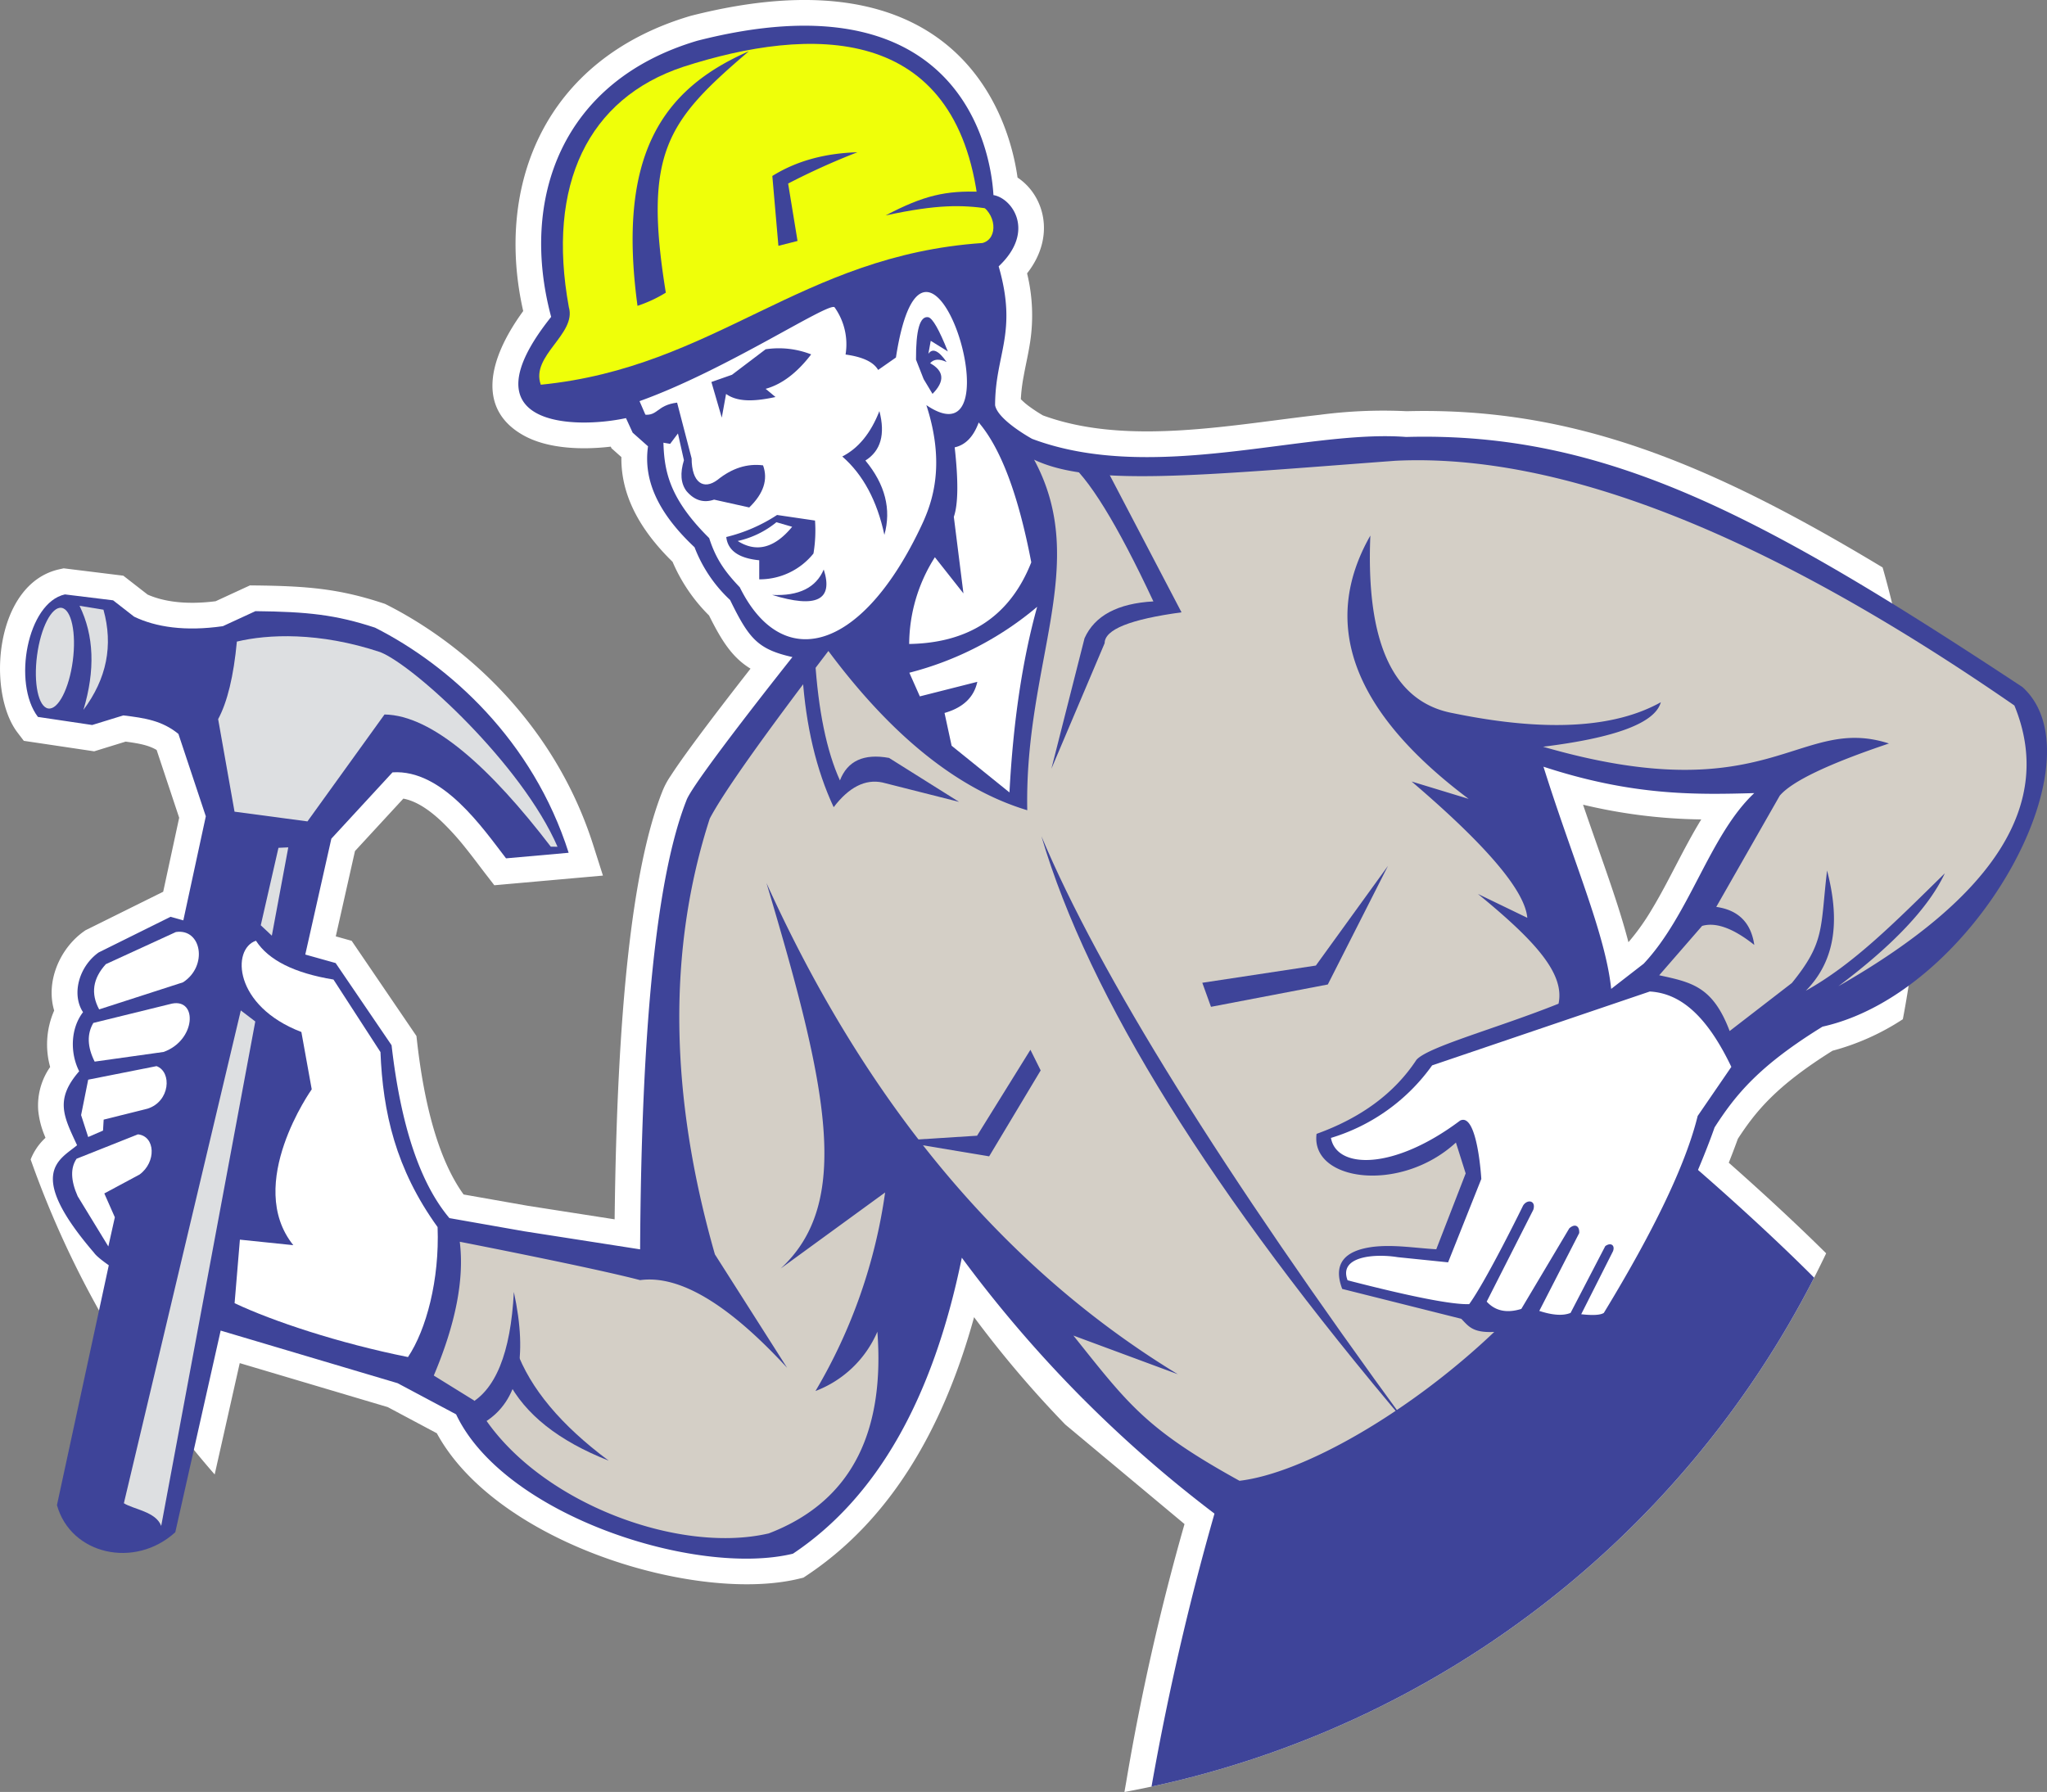
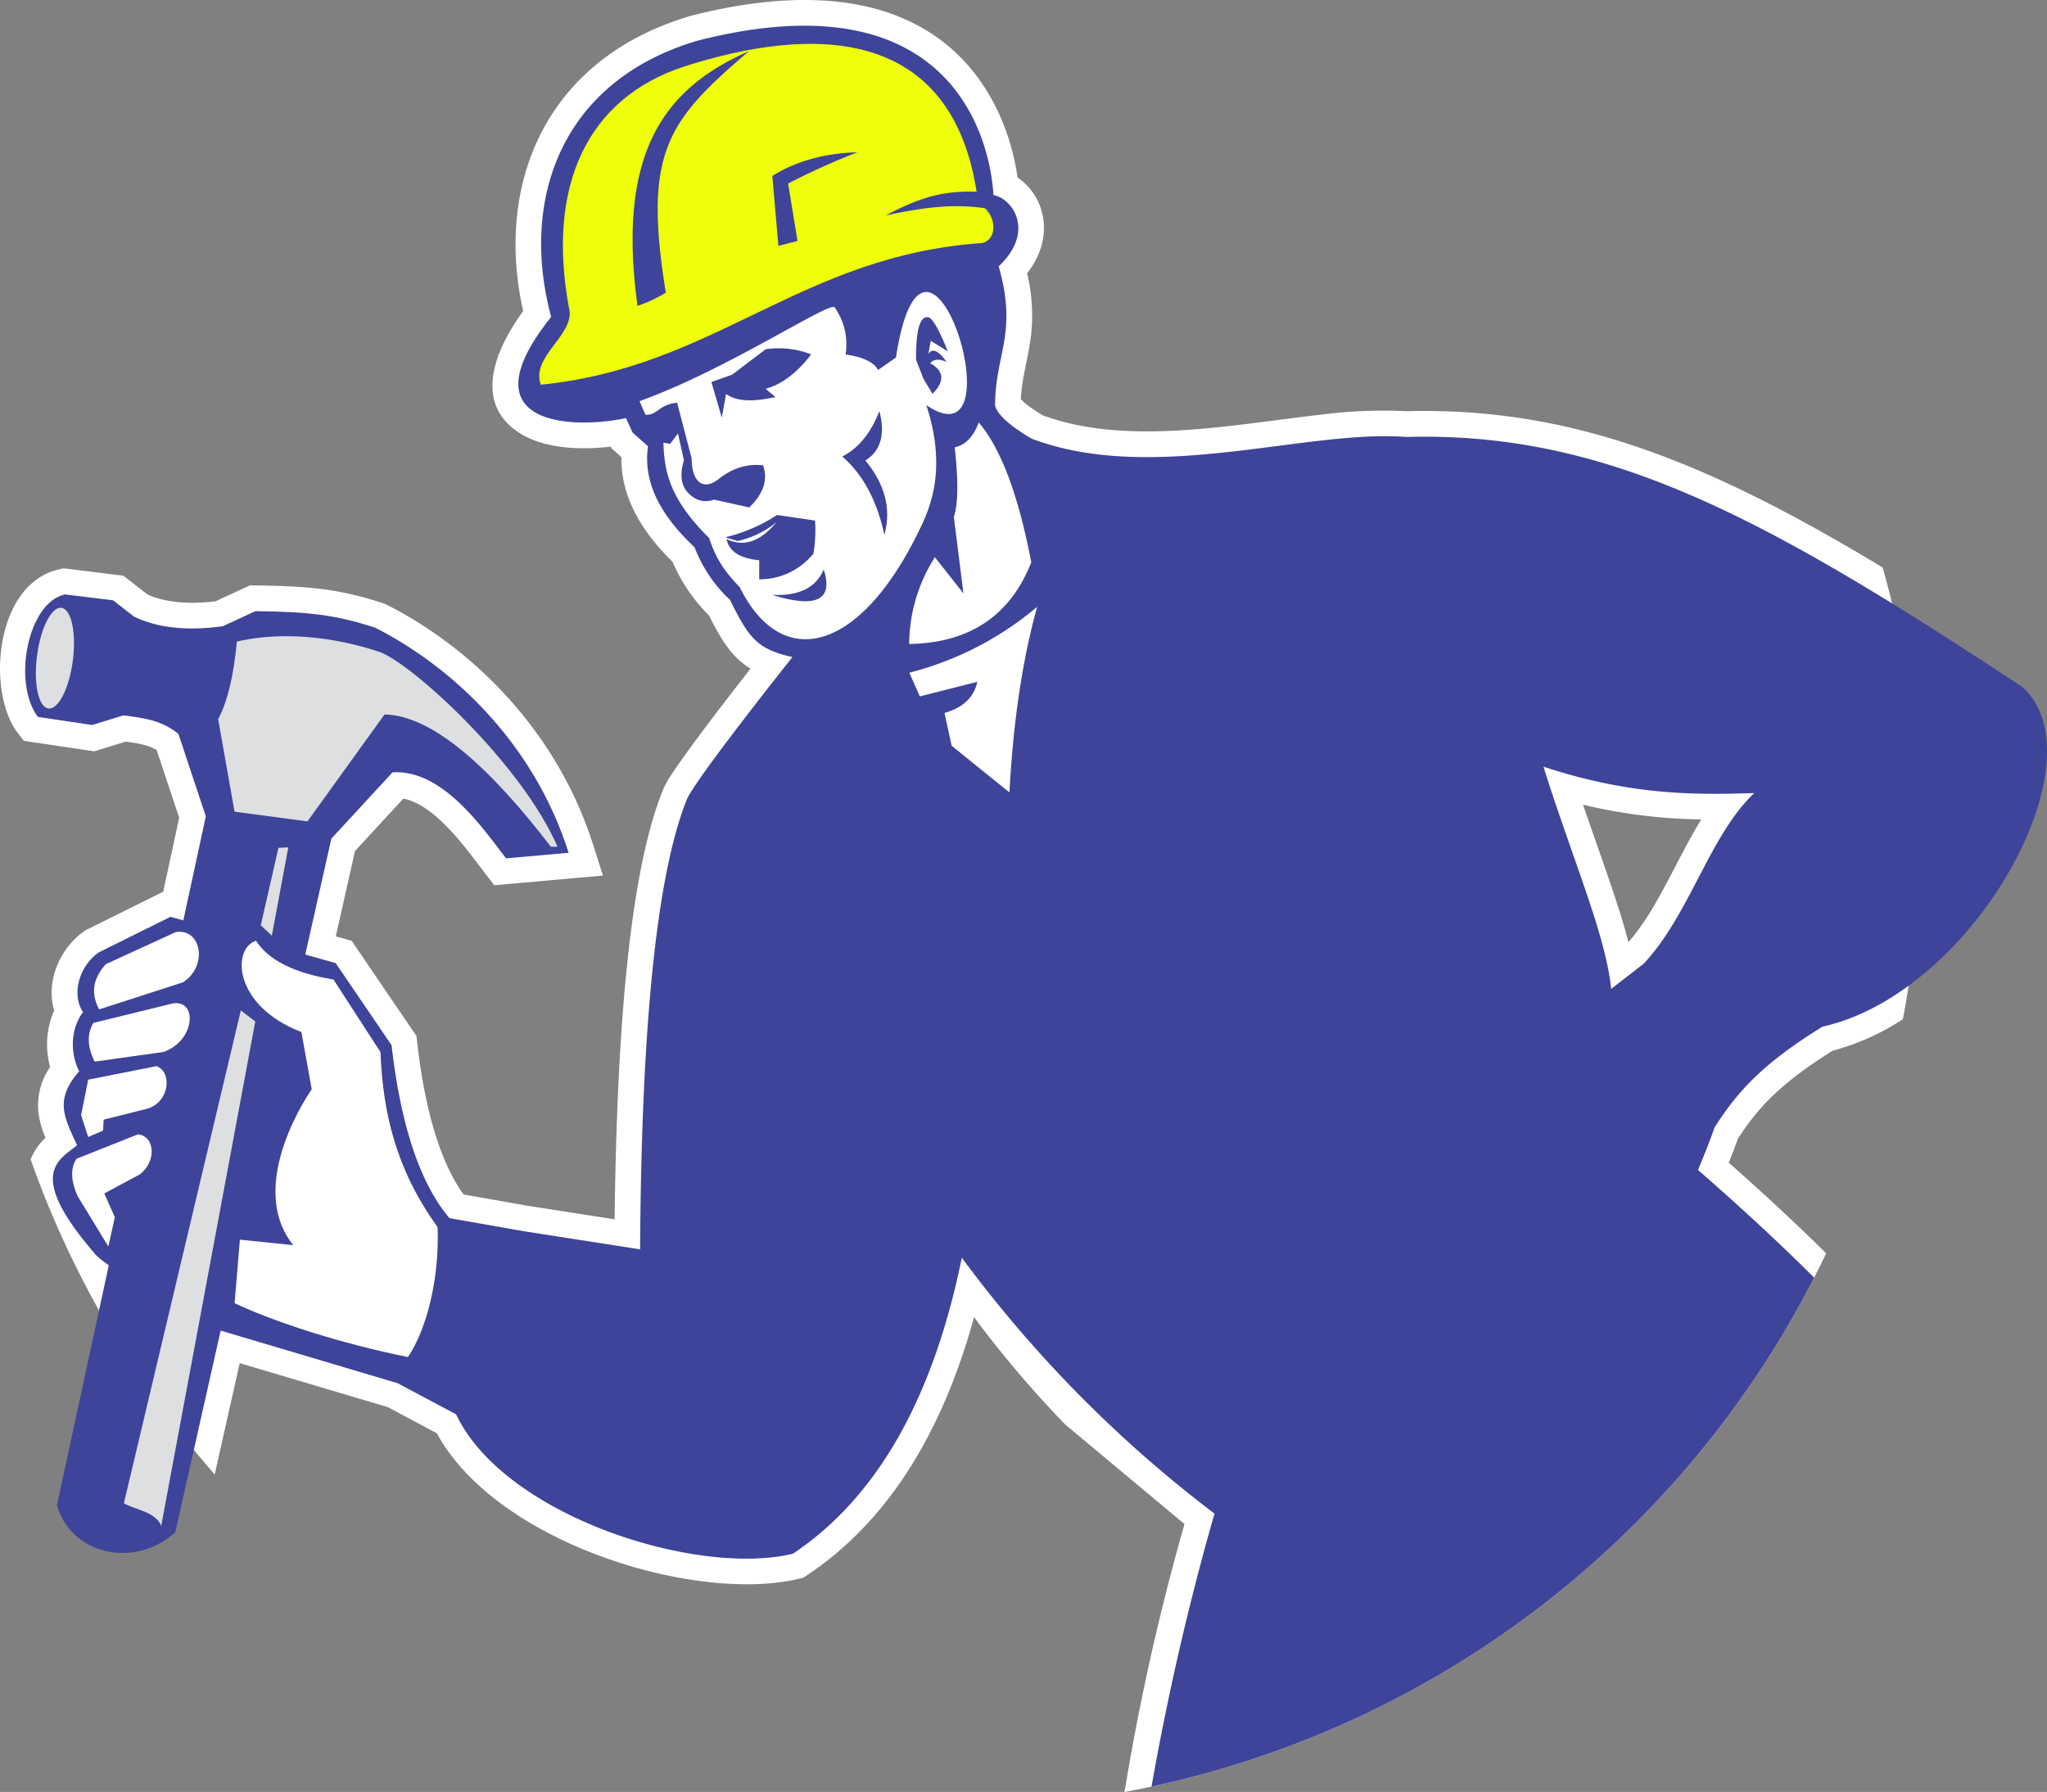
<svg xmlns="http://www.w3.org/2000/svg" id="img" width="477.143" height="417.78" viewBox="0 0 477.143 417.78">
  <rect x="0" y="0" width="477.143" height="417.78" fill="#808080" stroke="none" />
  <defs>
    <clipPath id="clip-path">
      <rect id="長方形_48" data-name="長方形 48" width="477.143" height="417.78" fill="none" />
    </clipPath>
    <clipPath id="clip-path-3">
      <rect id="長方形_50" data-name="長方形 50" width="477.143" height="417.78" fill="#3e4499" />
    </clipPath>
  </defs>
  <g id="グループ_29" data-name="グループ 29">
    <g id="グループ_28" data-name="グループ 28" clip-path="url(#clip-path)">
      <path id="パス_121" data-name="パス 121" d="M409.15,219.666c-1.109-4.3-2.557-8.83-4.148-13.521-1.925-5.677-4.153-11.85-6.433-18.538a124.511,124.511,0,0,0,27.557,3.434c-2,3.259-3.862,6.782-5.725,10.356-1.848,3.542-3.7,7.136-5.749,10.534a53.785,53.785,0,0,1-5.5,7.735M79.613,343.755l5.84-25.958,34.5,10.254,11.444,6.1c14.024,25.786,60.637,39.683,84.418,33.913l1.033-.251.884-.591c18.553-12.391,31.336-32.736,38.892-60.135a250.653,250.653,0,0,0,21.258,25.029l27.792,23.2a551.258,551.258,0,0,0-13.6,60.174l-.406,2.3A226.974,226.974,0,0,0,455.238,292.2c-6.724-6.67-14.834-14.181-22.7-21.124,1.046-2.627,1.761-4.582,2.114-5.569,4.214-6.471,9-12.362,22.069-20.538a56.3,56.3,0,0,0,16.393-7.349A228.5,228.5,0,0,0,468.4,132.3c-40.859-24.665-72.579-37.418-110.93-36.431a113.591,113.591,0,0,0-20.267.841c-7.043.788-14.548,1.9-22.212,2.731-15.048,1.637-29.64,2.043-42.3-2.585a34.928,34.928,0,0,1-3.071-2,15.689,15.689,0,0,1-2.1-1.789,39.677,39.677,0,0,1,.679-5.457c.435-2.412.964-4.656,1.352-7.012a41.334,41.334,0,0,0-.572-16.865c6.82-8.7,3.912-18.284-2.223-22.334-2.41-17.18-16.383-52.962-76.2-37.7-34.3,10.132-45.615,39.774-39.029,68.822-8.747,12.013-10.391,23.183.138,29.016,5.812,3.22,14,3.332,20.27,2.594l.179.387,2.3,2.046c-.134,8.986,4.4,17.049,11.933,24.427a39.5,39.5,0,0,0,8.5,12.5c2.982,5.994,5.445,9.822,9.667,12.4-2.012,2.572-4.427,5.679-6.87,8.869-3.05,3.984-6.139,8.1-8.55,11.465-1.256,1.757-2.334,3.321-3.142,4.577a18.547,18.547,0,0,0-2.031,3.813c-7.039,17.829-10.527,51.282-11.082,99.659L152.6,281.119l-14.965-2.638c-5.055-6.981-8.884-18.508-10.827-35.479l-.168-1.471-15.1-22.19-3.7-1.037,4.474-19.889,11.272-12.226q4.107.762,8.979,5.386a61.407,61.407,0,0,1,5.552,6.15c1.791,2.23,3.357,4.363,4.669,6.061l2.009,2.6,25.318-2.252L167.841,197c-8.913-28.01-29.644-46.663-48.136-56.016l-.4-.2-.429-.14c-10-3.3-17.278-4.014-29.694-4.15l-1.351-.015-8,3.692c-7.1.9-12.287.025-15.846-1.547l-5.668-4.409L44.417,132.5l-1,.22c-15.1,3.326-17,28.564-9.772,38.058l1.478,1.94,16.4,2.443,7.328-2.258c3.372.44,5.447.89,7.233,1.948l5.253,15.8L67.612,207.9l-18.136,8.994-.388.277c-5.559,3.96-8.909,11.644-6.888,18.429a19.672,19.672,0,0,0-.939,13.159,15.654,15.654,0,0,0-2.779,10.111,20.348,20.348,0,0,0,1.435,5.752l.258.645-.218.212a13.588,13.588,0,0,0-3.241,4.843,226.463,226.463,0,0,0,42.9,73.436" transform="translate(-29.572 0)" fill="#fff" />
    </g>
  </g>
  <g id="グループ_31" data-name="グループ 31">
    <g id="グループ_30" data-name="グループ 30" clip-path="url(#clip-path)">
      <path id="パス_122" data-name="パス 122" d="M379.583,357.228l36.377-161.7,14.254-15.461c11.7-.78,21.14,13.158,26.466,20.047l14.594-1.3c-8.324-26.163-27.75-43.692-45.127-52.481-9.182-3.026-15.777-3.715-27.88-3.848l-7.59,3.5c-8.781,1.267-15.662.215-20.69-2.215l-4.9-3.812-11.232-1.378c-8.778,1.934-12.257,20.729-6.29,28.562l12.645,1.884,7.259-2.236c4.976.6,9.027,1.195,12.843,4.315l6.387,19.208L352,350.9c3.2,11.537,18.123,14.949,27.584,6.323" transform="translate(-338.724 0)" fill="#3e4499" fill-rule="evenodd" />
      <path id="パス_123" data-name="パス 123" d="M414.069,197.661l-4.125,18.056,2.582,2.426,3.834-20.588Z" transform="translate(-349.161 0)" fill="#dddfe1" fill-rule="evenodd" />
      <path id="パス_124" data-name="パス 124" d="M385.969,166.576c11.17.167,24.729,12.495,38.761,30.816l1.569.02C418,178.269,393.076,155.3,385,152.043c-14.324-4.774-26.3-4.177-33.443-2.464q-1.128,12.055-4.365,18.08l3.82,21.574,17,2.266Z" transform="translate(-296.344 0)" fill="#dddfe1" fill-rule="evenodd" />
      <path id="パス_125" data-name="パス 125" d="M468.507,154.069c.855-6.481-.317-12.014-2.618-12.358s-4.86,4.63-5.714,11.11.317,12.014,2.619,12.358,4.859-4.63,5.713-11.11" transform="translate(-451.539 0)" fill="#dddfe1" />
-       <path id="パス_126" data-name="パス 126" d="M451.989,141.239q5.067,10.373.907,24.259,8.139-10.89,4.666-23.352Z" transform="translate(-433.447 0)" fill="#dddfe1" fill-rule="evenodd" />
    </g>
  </g>
  <g id="グループ_33" data-name="グループ 33">
    <g id="グループ_32" data-name="グループ 32" clip-path="url(#clip-path-3)">
      <path id="パス_127" data-name="パス 127" d="M70.326,348.174A627.327,627.327,0,0,0,54.28,416.528a227.028,227.028,0,0,0,154.451-118.65c-11.242-11.289-27.026-25.423-38.741-34.978Z" transform="translate(214.132 0)" fill="#3e4499" />
      <path id="パス_128" data-name="パス 128" d="M224.6,310.307q-44.559-8.041-100.161,15.915a293.768,293.768,0,0,0,37.282,31.62A179.78,179.78,0,0,0,224.6,310.307" transform="translate(128.108 0)" fill="#3e4499" />
      <path id="パス_129" data-name="パス 129" d="M363.228,230.55c-1.322-12.784-8.906-29.893-15.783-51.8,20.812,6.815,35.4,6.534,49.132,6.155-10.369,9.737-15.058,28.378-25.776,39.772ZM211.867,293.224A295.945,295.945,0,0,0,240.192,326.2L340.608,310.25a32.626,32.626,0,0,0,12.922-1.5c2.484.882,7.2,1.789,10.425-1.477,14.312-17.9,23.375-44.431,23.375-44.431,4.866-7.562,10.279-14.312,25.16-23.489,35.327-7.857,65.244-62.335,46.608-79.168-60.116-39.676-96.786-59.607-143.677-58.312-23.279-1.82-58.824,11.09-87.167.441,0,0-8.02-4.374-8.631-7.844.018-11.973,5.316-16.827.832-32.374,8.691-8.185,3.117-15.917-1.216-16.61-.738-12.8-9.54-51.173-68.99-36-31.657,9.35-41.492,36.859-34.107,64.391-20.534,25.72,5.469,26.186,17.44,23.6l1.558,3.394,3.58,3.181c-1.14,8.041,2.487,15.683,10.848,23.537a32.832,32.832,0,0,0,8.283,12.291c4.4,9.011,6.443,11.491,14.53,13.309,0,0-23.424,29.433-24.717,33.447q-10.347,26.209-10.786,104.636l-27.1-4.226L92.427,283.99q-10.262-12.176-13.482-40.306L65.907,224.526,27.432,213.741l-16.763,8.312c-4.642,3.307-6.357,9.8-3.642,13.926-2.932,3.8-3.055,9.515-.9,13.778C.344,256.4,2.565,260.352,5.64,267c-4.128,3.434-12.041,6.451,3.947,25.062,2.61,3.813,29.383,18.109,29.383,18.109l41.372,12.3,13.644,7.268c11.187,23.654,56.065,37.937,78.516,32.489q29.268-19.547,39.365-69" transform="translate(12.328 0)" fill="#3e4499" fill-rule="evenodd" />
      <path id="パス_130" data-name="パス 130" d="M251.756,93.524l2.917,6.749,2.634,2.228c.141,6.948,1.084,13.447,10.685,22.952,1.561,4.861,3.633,7.794,7.134,11.47,9.732,19.7,27.9,15.409,41.81-13.264,2.373-4.893,6.636-13.971,1.675-29.209,21.871,14.833-.08-56.35-7.091-11.1l-4.148,2.9q-1.584-2.763-7.593-3.594A14.862,14.862,0,0,0,297.2,71.62c-1.61-1.109-25.425,14.748-45.442,21.9" transform="translate(-102.684 0)" fill="#fff" fill-rule="evenodd" />
      <path id="パス_131" data-name="パス 131" d="M252.965,98.49q7.746,9.051,12.255,32.608-7.359,18.679-28.461,19.04a38,38,0,0,1,5.995-20.225l6.655,8.433-2.241-17.854q1.521-4.381.2-16.2,3.777-.822,5.6-5.8" transform="translate(-24.836 0)" fill="#fff" fill-rule="evenodd" />
      <path id="パス_132" data-name="パス 132" d="M265.181,141.465a74.869,74.869,0,0,1-29.8,15.372l2.449,5.517,13.394-3.393q-1.167,5.418-7.641,7.258l1.653,7.642,13.483,10.888q1.306-24.759,6.461-43.284" transform="translate(-23.42 0)" fill="#fff" fill-rule="evenodd" />
-       <path id="パス_133" data-name="パス 133" d="M143.1,188.9c-.7-34.381,14.8-57.271,1.59-81.733,13.255,6.318,37.779,3.725,84.221.254q57.777-2.787,144.278,57.055,14.006,34.02-41.018,65.443,19.232-14.432,24.8-26.313c-11.76,11.541-21.207,21.123-32.393,27.375,7.42-7.568,7.719-17.369,4.948-28.031-1.6,13.573-.439,16.665-8.2,26.223l-14.506,11.2c-3.924-10.354-8.778-11.349-16.421-13l10-11.506q4.812-1.4,12.163,4.431-1.133-7.771-8.864-8.863L318.5,185.5q4.3-5.041,25.458-12.163c-21.186-6.834-27.688,16.07-80.625.756q25.457-3.147,27.445-10.374-16.382,9.151-48.47,2.544-20.818-3.856-19.237-41.4-17.622,30.961,22.913,61.388L232.686,182.2q26.152,22.312,26.968,31.777l-11.507-5.564c13.617,11.133,20.267,18.681,18.786,25.591-14.248,5.709-30.451,10.031-33.125,13.092q-7.64,11.617-23.275,17.254c-1.442,11.008,19.478,13.983,32.482,2.024l2.274,7.194-6.854,17.687c-5.124-.31-9.923-1.136-14.731-.568q-10.4,1.331-7.194,9.811l27.755,6.966c1.706,1.738,2.634,3.31,7.688,3.057-19.3,18.383-44.19,32.912-59.385,34.709-21.905-12.091-25.957-17.9-38.718-33.858l24.347,9.017C131.879,292.211,102,249.355,82.312,205.874c14.294,47.828,19.964,74.512,3.307,89.873l24.347-17.735A124.814,124.814,0,0,1,93.735,324.3a25.561,25.561,0,0,0,14.426-13.826c1.636,21.813-4.844,39.178-25.316,47.022-22.219,5.189-57.026-8.526-68.672-30.976l-9.41-5.827q7.672-18.142,6.058-31.19s30.994,6.039,42.035,8.948q13.731-1.881,34.265,20.439L70.289,292.44q-15.977-55.881-1.2-101.595,4.731-9.022,27.654-39.075Q118.973,181.63,143.1,188.9" transform="translate(96.35 0)" fill="#d4cfc6" fill-rule="evenodd" />
-       <path id="パス_134" data-name="パス 134" d="M147.888,231.162l-50.729,17.22a44.865,44.865,0,0,1-23.581,16.911c1.267,7.248,14.532,7.658,30.1-4.036,4.049-2.026,4.947,13.6,4.947,13.6L100.882,294.3l-11.72-1.2c-5.4-.882-13.874-.22-11.706,5.39Q99.8,304.25,105.8,304.047c4.139-5.732,12.569-22.992,12.569-22.992.976-1.55,3.068-1.175,2.373.991l-10.861,21.41q2.978,3.277,8.067,1.705l11.171-18.772c1.237-1.152,2.425-.707,2.325,1.086l-9.308,18.151q4.668,1.53,7.293.467l8.087-15.571c1.242-.916,2.329-.261,1.811,1.172L131.908,306.4q4.087.459,5.274-.31,17.747-29.145,21.876-45.92l7.846-11.442c-5.6-11.687-11.691-17.156-19.016-17.569" transform="translate(236.661 0)" fill="#fff" fill-rule="evenodd" />
      <path id="パス_135" data-name="パス 135" d="M422.416,286.081c-9.8-13.587-12.76-26.829-13.314-40.8l-10.954-16.909q-13.686-2.258-18.068-9.051c-5.71,1.914-5.218,15.231,10.585,21.279l2.414,13.364s-15.719,22.108-4.294,36.335l-12.45-1.287L375.1,303.823c8.821,4.178,24.3,9.33,40.417,12.561,4.261-6.37,7.366-17.985,6.9-30.3" transform="translate(-320.417 0)" fill="#fff" fill-rule="evenodd" />
      <path id="パス_136" data-name="パス 136" d="M433.54,224.784l16.322-7.49c6.016-.9,7.517,7.967,1.657,11.725l-19.538,6.311q-3-5.547,1.559-10.546" transform="translate(-408.867 0)" fill="#fff" fill-rule="evenodd" />
      <path id="パス_137" data-name="パス 137" d="M452.315,233.979l-18.336,4.509q-2.276,3.868.306,9.017l16.079-2.256c7.512-2.7,7.967-12.471,1.951-11.27" transform="translate(-412.222 0)" fill="#fff" fill-rule="evenodd" />
      <path id="パス_138" data-name="パス 138" d="M439.947,251.715l15.935-3.158c3.644,1.356,3.152,8.263-2.107,9.919l-10.22,2.553-.149,2.556-3.459,1.5-1.651-5.109Z" transform="translate(-419.391 0)" fill="#fff" fill-rule="evenodd" />
      <path id="パス_139" data-name="パス 139" d="M442.822,270.144l14.3-5.685c4.089.442,4.309,6.495.375,9.37l-8.215,4.409,2.455,5.558-1.516,6.8-7.152-11.709q-2.443-5.527-.25-8.743" transform="translate(-424.967 0)" fill="#fff" fill-rule="evenodd" />
      <path id="パス_140" data-name="パス 140" d="M288.07,89.058l2.419,8.311,1-5.524c2.759,1.971,6.786,1.736,11.523.715l-2.3-1.91q5.655-1.554,10.613-8.026a20.665,20.665,0,0,0-10.613-1.194l-7.838,5.943Z" transform="translate(-122.247 0)" fill="#3e4499" fill-rule="evenodd" />
      <path id="パス_141" data-name="パス 141" d="M298.806,96.654c3.412.425,3.018-2.19,7.827-2.787l3.385,13c.02,5.719,2.821,7.427,6.034,5.008q5.057-4.084,10.614-3.384,1.8,4.953-3.217,9.818l-8.193-1.824q-3.68,1.251-6.433-1.99-2-2.658-.6-7.2l-1.394-6.235-1.823,2.421-3.583-.6Z" transform="translate(-148.804 0)" fill="#3e4499" fill-rule="evenodd" />
      <path id="パス_142" data-name="パス 142" d="M287.107,125.2a37.84,37.84,0,0,0,11.838-5.139l8.849,1.3a32.6,32.6,0,0,1-.362,7.685,16.075,16.075,0,0,1-12.641,6.018v-4.446q-7.135-.687-7.684-5.414" transform="translate(-117.818 0)" fill="#3e4499" fill-rule="evenodd" />
-       <path id="パス_143" data-name="パス 143" d="M292.5,126.128a21.58,21.58,0,0,0,9.026-4.378l3.668,1.065q-6.141,7.457-12.694,3.313" transform="translate(-120.547 0)" fill="#fff" fill-rule="evenodd" />
+       <path id="パス_143" data-name="パス 143" d="M292.5,126.128a21.58,21.58,0,0,0,9.026-4.378q-6.141,7.457-12.694,3.313" transform="translate(-120.547 0)" fill="#fff" fill-rule="evenodd" />
      <path id="パス_144" data-name="パス 144" d="M284.509,138.7q15.465,4.779,12.028-5.929-2.692,6.363-12.028,5.929" transform="translate(-104.528 0)" fill="#3e4499" fill-rule="evenodd" />
      <path id="パス_145" data-name="パス 145" d="M257.993,88.387l-1.781-4.534q-.061-10.437,2.882-9.894,1.516.4,4.534,7.975l-3.984-2.477-.55,3.028q1.453-2.109,4.258,1.919-2.578-1.212-3.845.275,4.916,2.731.55,7.149Z" transform="translate(-42.696 0)" fill="#3e4499" fill-rule="evenodd" />
      <path id="パス_146" data-name="パス 146" d="M205.284,107.4q7.53,5.676,20.226,32.812-12.493.694-16.048,8.578l-7.725,30.433,12.41-29.268q0-4.78,17.921-7.195l-17.8-34.022Z" transform="translate(43.338 0)" fill="#3e4499" fill-rule="evenodd" />
      <path id="パス_147" data-name="パス 147" d="M256.506,153.6q1.156,18.082,5.82,28.348,2.635-6.851,11.448-5.248l16.32,10.25-17.865-4.524q-6-1.262-11.364,5.761-6.08-13.021-7.275-30.724Z" transform="translate(-66.541 0)" fill="#3e4499" fill-rule="evenodd" />
      <path id="パス_148" data-name="パス 148" d="M148.7,194.958q16.564,56.22,85.7,137.687-65.391-89.38-85.7-137.687" transform="translate(94.047 0)" fill="#3e4499" fill-rule="evenodd" />
      <path id="パス_149" data-name="パス 149" d="M366.647,301.2q-1.107,21.5-10.763,26.336l4.007,4.008q11.733-7.31,6.756-30.344" transform="translate(-246.87 0)" fill="#3e4499" fill-rule="evenodd" />
      <path id="パス_150" data-name="パス 150" d="M335.267,321.868q6.021,11.769,23.53,18.665-16.674-12.4-21.527-25.764Z" transform="translate(-216.921 0)" fill="#3e4499" fill-rule="evenodd" />
      <path id="パス_151" data-name="パス 151" d="M153.61,229.124l26.466-4.014,16.817-23.249-14.029,27.66-27.232,5.208Z" transform="translate(126.64 0)" fill="#3e4499" fill-rule="evenodd" />
      <path id="パス_152" data-name="パス 152" d="M265.846,244.746,253.41,264.78l-18.839,1.194,21.656,3.615,12.008-20.034Z" transform="translate(-25.662 0)" fill="#3e4499" fill-rule="evenodd" />
      <path id="パス_153" data-name="パス 153" d="M278.991,95.841q-3.016,7.716-8.651,10.585,7.263,6.334,9.812,18.27,2.49-8.958-4.423-17.328,5.382-3.387,3.262-11.527" transform="translate(-74.009 0)" fill="#3e4499" fill-rule="evenodd" />
      <path id="パス_154" data-name="パス 154" d="M426.341,355.747l21.927-117.6-3.372-2.572L417.639,350.463c2.3,1.449,7.443,1.947,8.7,5.284" transform="translate(-388.764 0)" fill="#dddfe1" fill-rule="evenodd" />
      <path id="パス_155" data-name="パス 155" d="M279.123,15.589c29.646-9.569,63.783-10.295,68.8,31.88,4.276,2.1,4.749,8.157.994,9.184-42.426,2.888-62.177,28.975-102.964,33.041-2.455-6.758,8.379-11.783,6.537-18.083-5.24-28.6,4.52-48.672,26.637-56.022" transform="translate(-119.895 0)" fill="#efff09" fill-rule="evenodd" />
      <path id="パス_156" data-name="パス 156" d="M329.687,11.952c-18.92,16.182-24.68,23.436-19.352,56.279a31.311,31.311,0,0,1-6.6,3.073C299,36.383,309.273,20.881,329.687,11.952" transform="translate(-155.136 0)" fill="#3e4499" fill-rule="evenodd" />
      <path id="パス_157" data-name="パス 157" d="M270.709,48.635c-6.064-.865-11.765-1.032-23.879,1.592,8.892-4.686,14.026-5.827,22.179-5.514Z" transform="translate(-40.396 0)" fill="#3e4499" fill-rule="evenodd" />
      <path id="パス_158" data-name="パス 158" d="M278.711,57.311l-1.417-16.283q8.312-5.188,19.824-5.526a163.1,163.1,0,0,0-16.14,7.292l2.191,13.384Z" transform="translate(-97.269 0)" fill="#3e4499" fill-rule="evenodd" />
    </g>
  </g>
</svg>